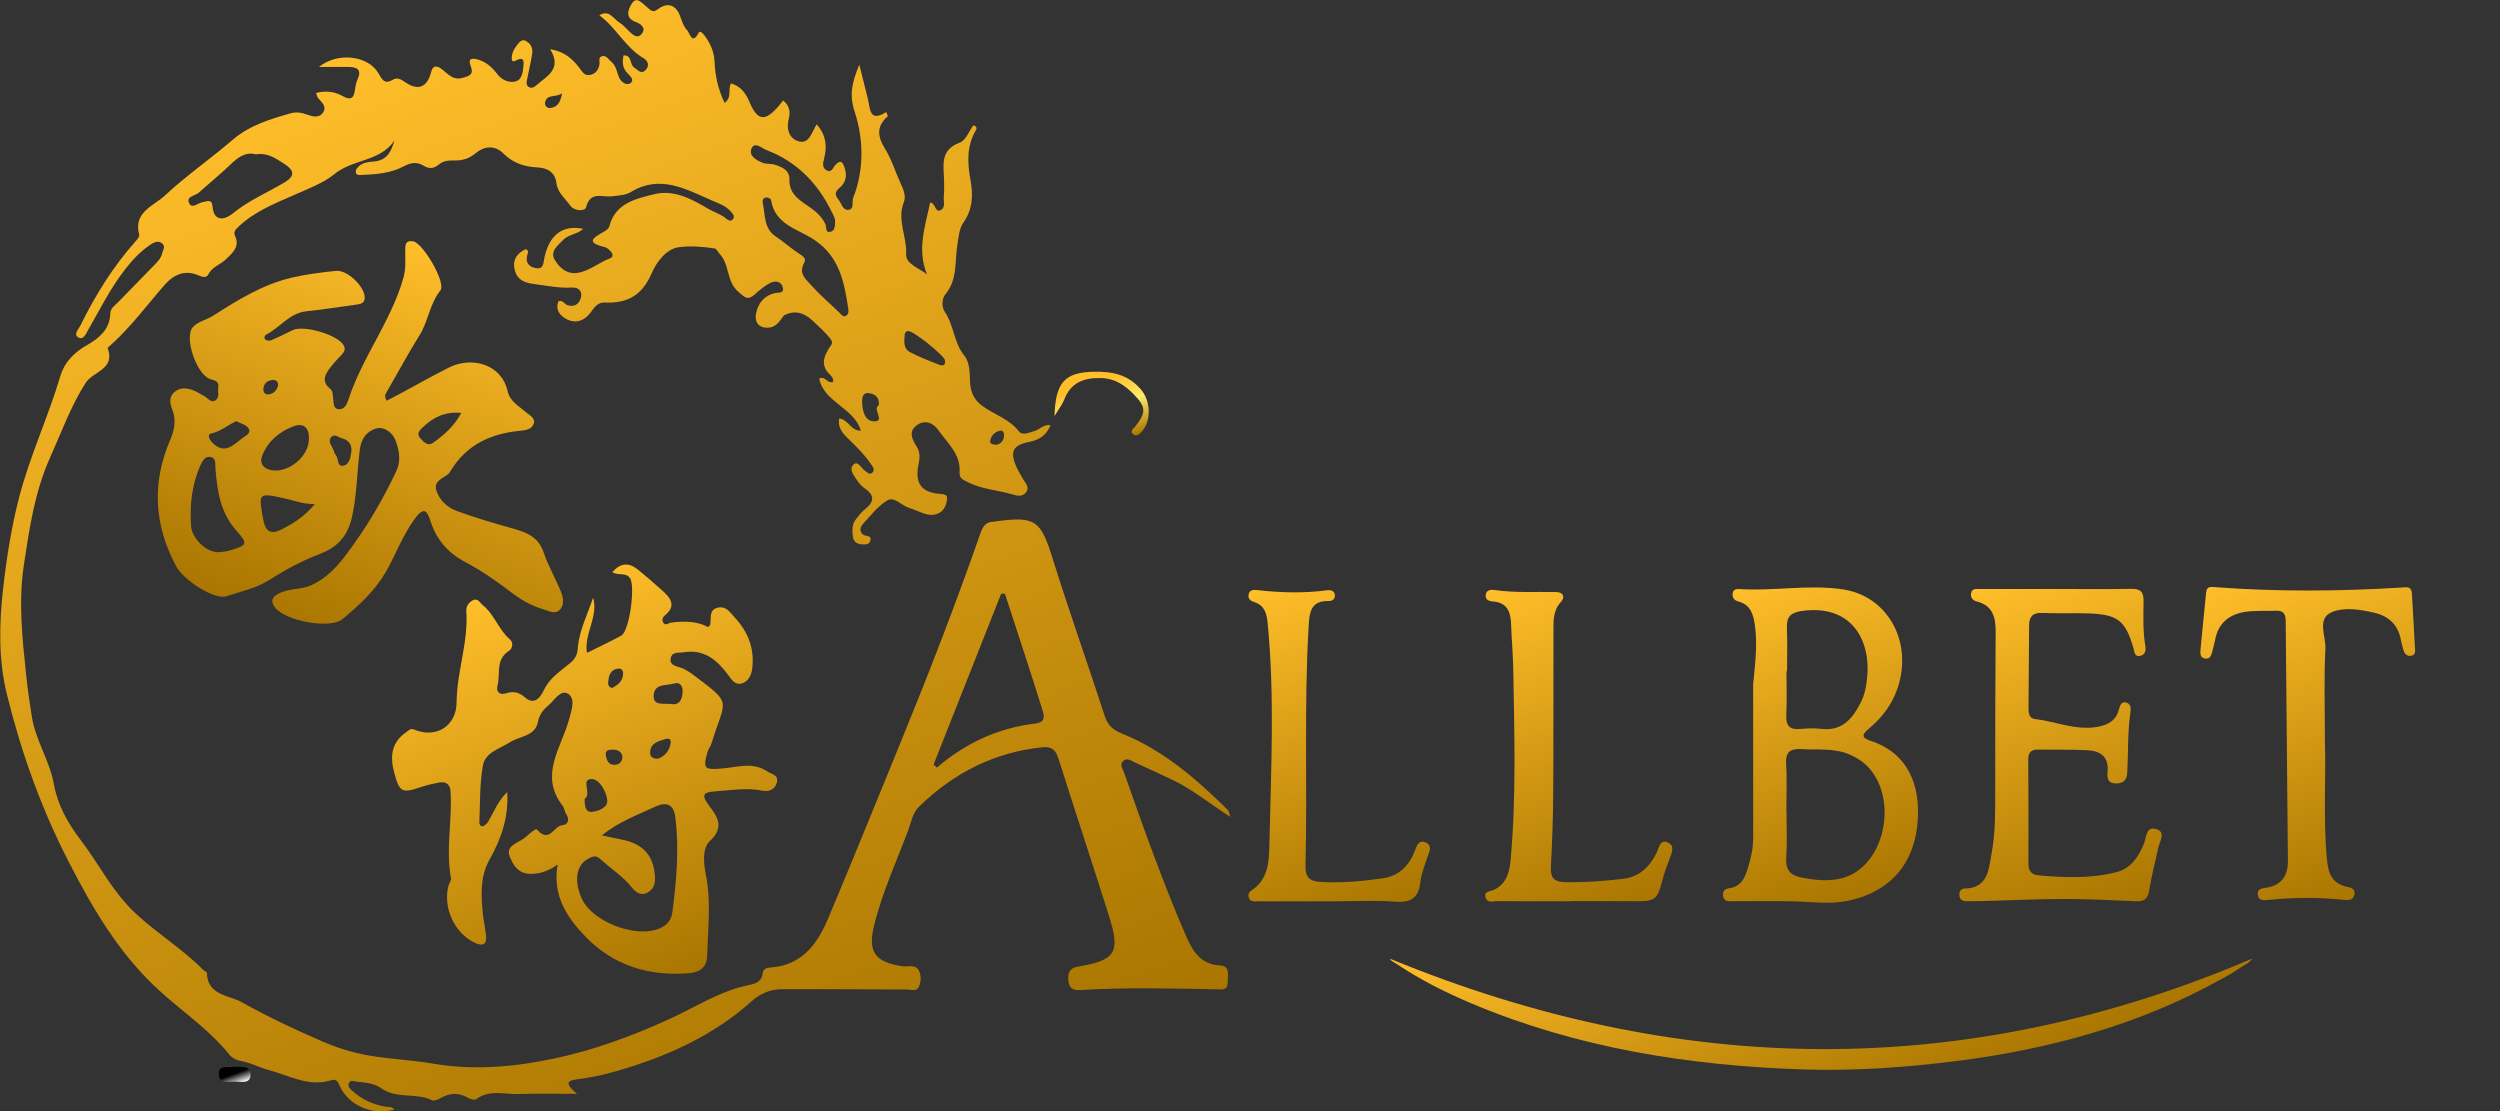
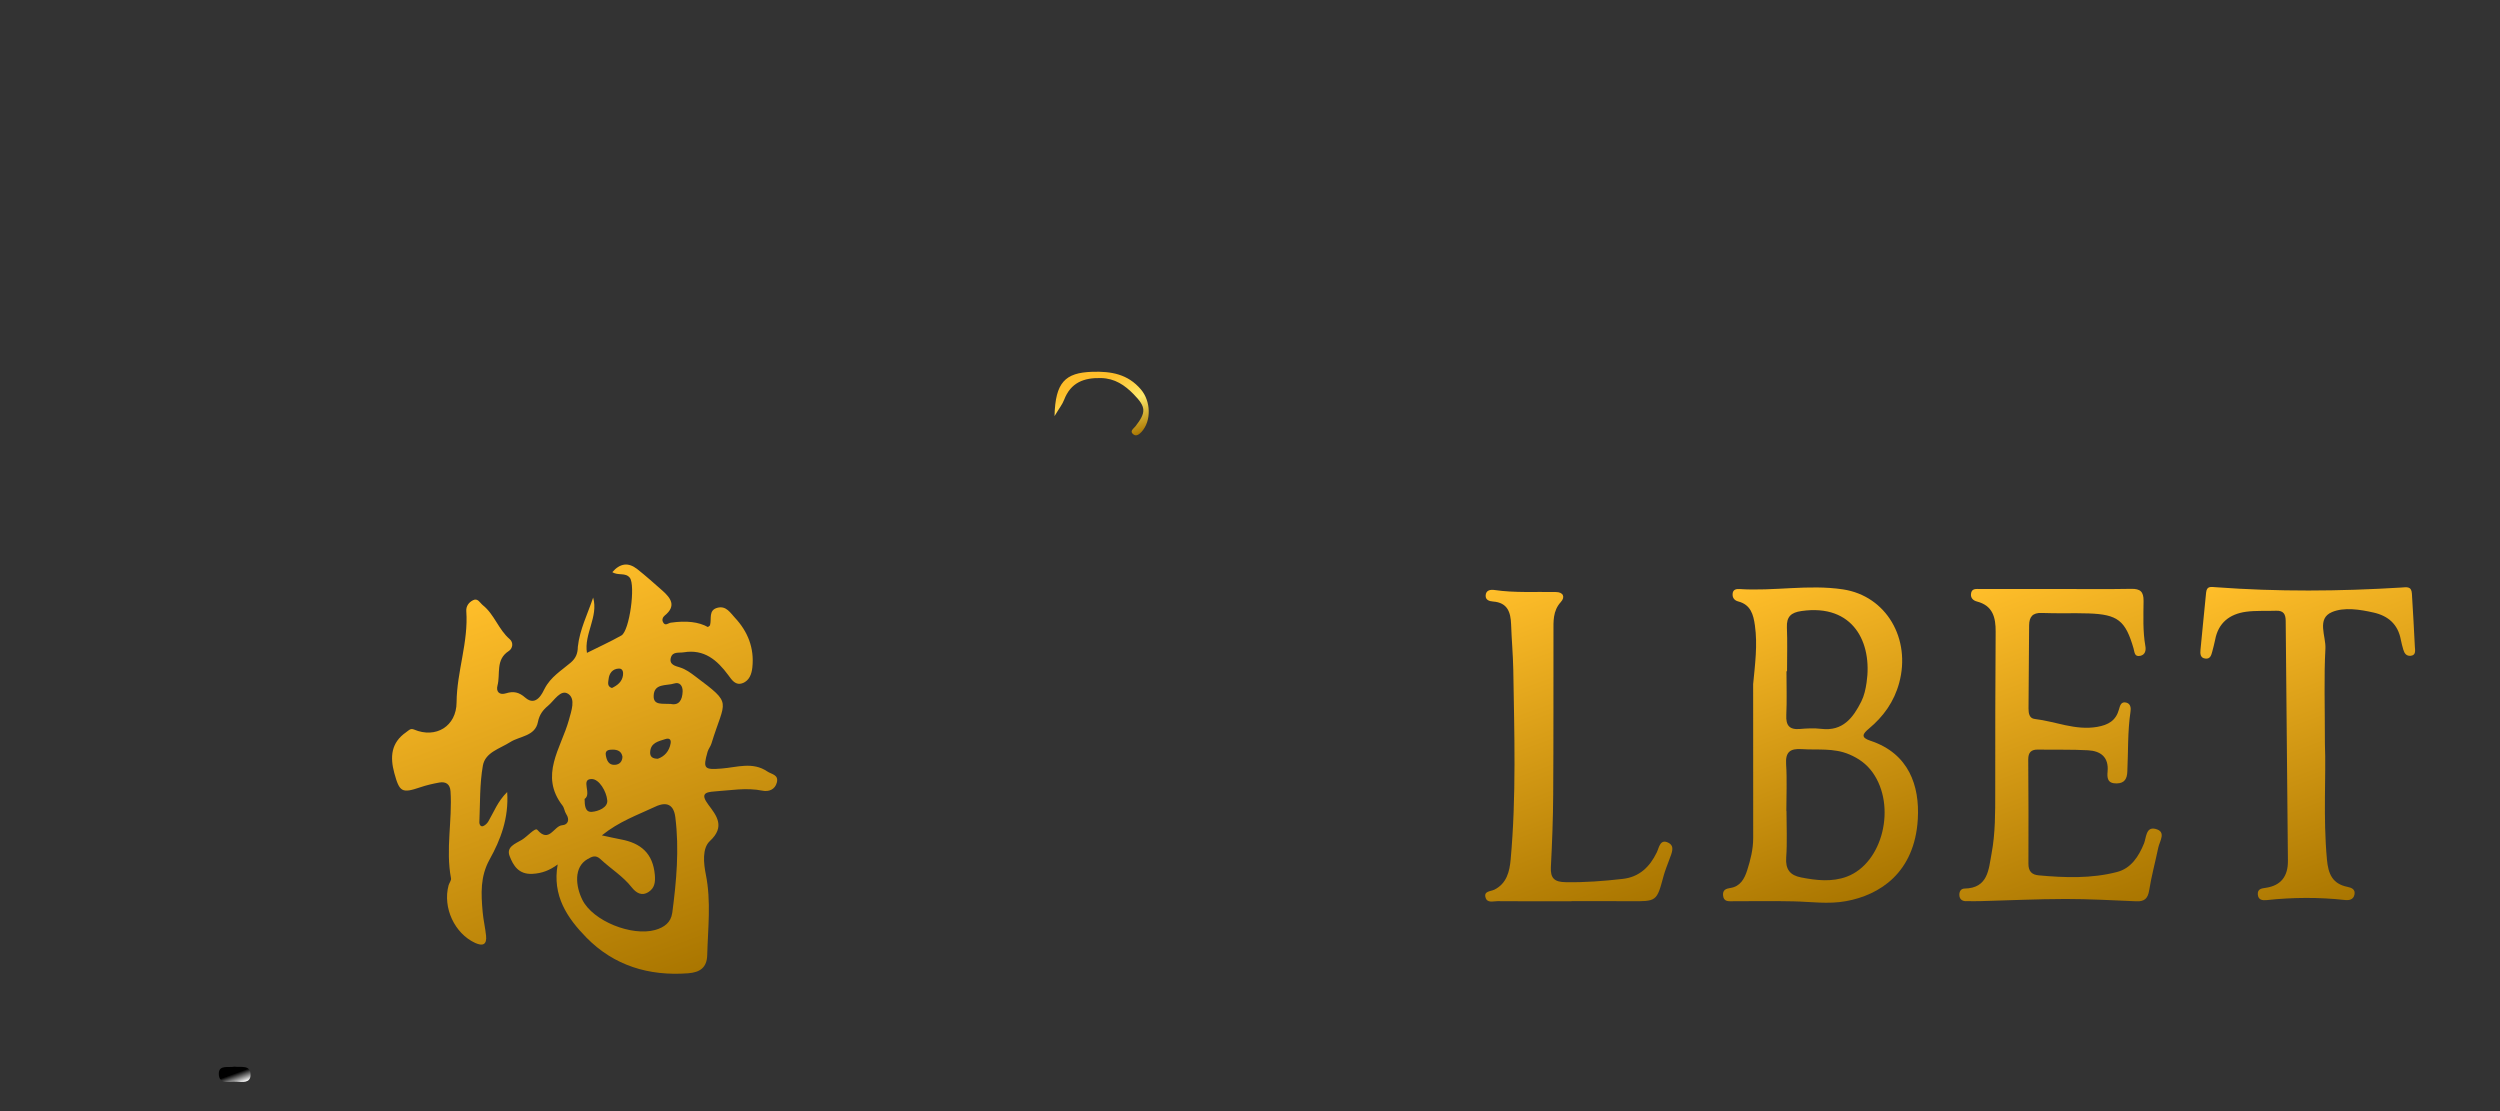
<svg xmlns="http://www.w3.org/2000/svg" width="54" height="24" viewBox="0 0 54 24" fill="none">
  <rect x="0" y="0" width="54" height="24" fill="#333333" stroke="none" />
  <g clip-path="url(#clip0_498_22688)">
-     <path d="M7.683 11.696C7.426 12.059 7.162 12.445 6.718 12.642C6.512 12.734 6.291 12.709 6.091 12.789C5.936 12.85 5.8 12.939 5.942 13.123C6.165 13.413 7.13 13.597 7.401 13.37C7.756 13.073 8.098 12.765 8.339 12.344C8.552 11.972 8.696 11.566 8.954 11.213C9.173 10.914 9.23 11.05 9.304 11.273C9.433 11.666 9.692 11.954 10.046 12.139C10.395 12.322 10.714 12.544 11.024 12.781C11.241 12.948 11.469 13.083 11.734 13.16C11.86 13.197 11.99 13.281 12.097 13.166C12.191 13.063 12.167 12.909 12.121 12.793C12.005 12.501 11.841 12.226 11.742 11.931C11.618 11.561 11.319 11.484 11.004 11.395C10.62 11.288 10.237 11.173 9.864 11.036C9.656 10.96 9.485 10.797 9.422 10.584C9.369 10.403 9.552 10.334 9.674 10.247C9.699 10.229 9.716 10.198 9.733 10.171C10.073 9.61 10.596 9.367 11.224 9.306C11.347 9.294 11.483 9.279 11.527 9.156C11.572 9.031 11.438 8.971 11.361 8.904C11.207 8.77 11.014 8.672 10.964 8.448C10.837 7.872 10.199 7.688 9.699 7.938C9.245 8.164 8.809 8.422 8.354 8.656C8.293 8.561 8.326 8.517 8.352 8.469C8.589 8.058 8.813 7.64 9.064 7.238C9.253 6.935 9.278 6.567 9.511 6.276C9.644 6.11 9.136 5.246 8.921 5.212C8.753 5.186 8.753 5.296 8.753 5.413C8.753 5.608 8.77 5.801 8.715 5.995C8.451 6.94 7.817 7.718 7.521 8.649C7.491 8.743 7.432 8.844 7.324 8.839C7.19 8.834 7.212 8.703 7.197 8.612C7.184 8.538 7.197 8.45 7.133 8.399C6.928 8.233 7.028 8.077 7.145 7.925C7.218 7.831 7.301 7.744 7.383 7.658C7.44 7.597 7.469 7.539 7.421 7.456C7.293 7.23 6.551 7.013 6.318 7.133C6.165 7.212 6.007 7.285 5.849 7.353C5.816 7.366 5.755 7.356 5.729 7.332C5.694 7.3 5.716 7.244 5.755 7.224C6.05 7.073 6.252 6.763 6.616 6.724C6.972 6.686 7.326 6.632 7.681 6.582C7.778 6.569 7.883 6.559 7.878 6.419C7.871 6.183 7.5 5.826 7.258 5.851C6.935 5.884 6.61 5.925 6.294 5.999C5.675 6.146 5.139 6.477 4.61 6.816C4.467 6.907 4.276 6.945 4.167 7.064C3.968 7.283 4.245 8.094 4.542 8.189C4.646 8.222 4.735 8.233 4.714 8.365C4.699 8.459 4.748 8.579 4.662 8.642C4.557 8.719 4.489 8.595 4.408 8.553C4.34 8.519 4.277 8.475 4.208 8.445C4.063 8.382 3.909 8.354 3.776 8.46C3.644 8.565 3.667 8.711 3.721 8.849C3.811 9.077 3.768 9.288 3.675 9.506C3.277 10.432 3.328 11.338 3.802 12.226C3.964 12.531 4.63 12.967 4.897 12.877C5.201 12.774 5.518 12.714 5.805 12.534C6.147 12.319 6.506 12.118 6.89 11.973C7.262 11.833 7.501 11.611 7.601 11.175C7.713 10.683 7.709 10.188 7.774 9.697C7.804 9.473 7.924 9.322 8.109 9.26C8.296 9.198 8.479 9.353 8.534 9.491C8.616 9.7 8.674 9.935 8.558 10.181C8.307 10.711 8.018 11.223 7.682 11.697L7.683 11.696ZM9.14 9.223C9.358 9.017 9.605 8.885 9.963 8.919C9.81 9.209 9.59 9.396 9.357 9.563C9.247 9.642 9.153 9.554 9.08 9.469C8.986 9.361 9.069 9.29 9.14 9.223ZM5.689 8.397C5.698 8.288 5.765 8.223 5.874 8.21C5.945 8.201 6.002 8.223 6.009 8.317C5.984 8.421 5.922 8.506 5.801 8.519C5.723 8.527 5.683 8.47 5.689 8.397H5.689ZM5.666 9.836C5.79 9.528 6.032 9.326 6.331 9.211C6.556 9.125 6.684 9.236 6.672 9.484C6.676 9.864 6.21 10.239 5.841 10.151C5.67 10.11 5.602 9.997 5.666 9.836ZM4.965 11.89C4.873 11.918 4.774 11.922 4.729 11.928C4.462 11.937 4.145 11.639 4.126 11.352C4.097 10.909 4.143 10.467 4.328 10.053C4.372 9.955 4.432 9.838 4.56 9.873C4.675 9.905 4.646 10.03 4.654 10.126C4.694 10.61 4.76 11.077 5.111 11.468C5.363 11.749 5.339 11.778 4.965 11.89H4.965ZM5.232 9.467C5.041 9.61 4.855 9.823 4.597 9.572C4.533 9.51 4.462 9.384 4.556 9.365C4.761 9.323 4.91 9.188 5.104 9.096C5.196 9.147 5.322 9.176 5.37 9.254C5.435 9.358 5.301 9.414 5.232 9.467ZM6.078 11.438C5.886 11.536 5.74 11.515 5.689 11.239C5.579 10.638 5.566 10.635 6.18 10.773C6.368 10.816 6.549 10.891 6.799 10.888C6.571 11.166 6.326 11.311 6.078 11.438V11.438ZM7.588 9.764C7.572 9.885 7.542 10.031 7.422 10.058C7.269 10.091 7.32 9.901 7.253 9.828C7.232 9.806 7.218 9.772 7.21 9.741C7.184 9.642 7.066 9.546 7.154 9.442C7.224 9.359 7.316 9.45 7.393 9.47C7.536 9.507 7.607 9.61 7.589 9.764H7.588Z" fill="url(#paint0_linear_498_22688)" />
    <path d="M42.464 19.464C42.573 19.467 42.682 19.466 42.791 19.464C43.398 19.448 44.007 19.419 44.615 19.418C45.125 19.418 45.636 19.446 46.146 19.468C46.321 19.475 46.394 19.408 46.422 19.231C46.472 18.921 46.555 18.616 46.619 18.308C46.649 18.164 46.802 17.962 46.553 17.903C46.349 17.855 46.36 18.099 46.31 18.221C46.192 18.508 46.026 18.759 45.725 18.836C45.173 18.979 44.605 18.959 44.04 18.908C43.888 18.895 43.813 18.823 43.814 18.655C43.818 17.905 43.815 17.155 43.81 16.404C43.81 16.252 43.872 16.188 44.024 16.191C44.383 16.198 44.742 16.186 45.101 16.206C45.373 16.221 45.552 16.352 45.524 16.664C45.511 16.803 45.52 16.925 45.719 16.922C45.898 16.92 45.943 16.812 45.95 16.672C45.971 16.237 45.955 15.802 46.019 15.37C46.031 15.293 46.021 15.204 45.934 15.178C45.817 15.144 45.793 15.238 45.769 15.326C45.703 15.564 45.543 15.658 45.298 15.701C44.826 15.782 44.399 15.582 43.951 15.53C43.831 15.517 43.816 15.405 43.816 15.302C43.821 14.704 43.825 14.106 43.829 13.508C43.831 13.325 43.903 13.231 44.106 13.24C44.443 13.254 44.78 13.239 45.117 13.25C45.744 13.272 45.91 13.404 46.084 14.004C46.108 14.087 46.102 14.194 46.231 14.166C46.338 14.142 46.356 14.046 46.34 13.957C46.283 13.634 46.298 13.306 46.301 12.981C46.303 12.783 46.233 12.715 46.035 12.719C45.502 12.729 44.969 12.722 44.437 12.722C43.882 12.722 43.327 12.721 42.772 12.723C42.691 12.723 42.584 12.701 42.573 12.831C42.565 12.919 42.622 12.972 42.703 12.993C43.046 13.083 43.108 13.337 43.106 13.646C43.098 14.798 43.096 15.951 43.097 17.104C43.097 17.55 43.1 17.997 43.018 18.436C42.954 18.776 42.946 19.184 42.435 19.193C42.36 19.194 42.322 19.25 42.322 19.325C42.322 19.42 42.377 19.463 42.465 19.466L42.464 19.464Z" fill="url(#paint1_linear_498_22688)" />
    <path d="M52.162 13.989C52.144 13.6 52.12 13.211 52.097 12.821C52.087 12.656 51.981 12.684 51.864 12.691C50.531 12.773 49.196 12.783 47.862 12.684C47.756 12.677 47.666 12.654 47.652 12.8C47.613 13.21 47.569 13.62 47.531 14.031C47.523 14.117 47.521 14.217 47.644 14.226C47.741 14.234 47.764 14.153 47.784 14.077C47.805 13.993 47.83 13.909 47.846 13.824C47.914 13.451 48.161 13.263 48.514 13.214C48.729 13.185 48.948 13.201 49.165 13.192C49.323 13.186 49.37 13.265 49.371 13.412C49.385 15.138 49.403 16.865 49.419 18.591C49.423 18.92 49.276 19.128 48.94 19.177C48.849 19.19 48.759 19.2 48.769 19.323C48.779 19.444 48.875 19.451 48.962 19.442C49.525 19.382 50.088 19.378 50.651 19.44C50.739 19.45 50.833 19.435 50.856 19.326C50.882 19.206 50.79 19.174 50.704 19.156C50.378 19.09 50.29 18.873 50.262 18.567C50.177 17.655 50.246 16.743 50.218 16.067C50.218 15.223 50.196 14.614 50.229 14.008C50.243 13.74 50.033 13.361 50.373 13.22C50.635 13.111 50.974 13.164 51.273 13.232C51.585 13.303 51.795 13.485 51.857 13.814C51.87 13.888 51.892 13.962 51.912 14.034C51.935 14.114 51.98 14.175 52.072 14.165C52.183 14.153 52.167 14.059 52.163 13.988L52.162 13.989Z" fill="url(#paint2_linear_498_22688)" />
    <path d="M32.272 19.219C32.193 19.257 32.044 19.246 32.089 19.39C32.126 19.511 32.255 19.465 32.346 19.465C32.878 19.469 33.411 19.468 33.943 19.468C33.943 19.467 33.943 19.466 33.943 19.465C34.367 19.465 34.79 19.463 35.214 19.466C35.786 19.471 35.785 19.473 35.933 18.922C35.967 18.797 36.018 18.677 36.062 18.554C36.106 18.432 36.185 18.279 36.038 18.204C35.858 18.111 35.837 18.308 35.786 18.413C35.635 18.726 35.407 18.945 35.051 18.984C34.642 19.031 34.231 19.063 33.817 19.055C33.578 19.052 33.486 18.972 33.499 18.729C33.526 18.209 33.546 17.688 33.549 17.167C33.557 15.994 33.553 14.822 33.555 13.648C33.555 13.422 33.539 13.196 33.714 13.004C33.811 12.898 33.77 12.791 33.613 12.788C33.168 12.779 32.723 12.809 32.28 12.744C32.194 12.731 32.093 12.747 32.09 12.866C32.088 12.963 32.172 12.987 32.25 12.993C32.564 13.016 32.631 13.225 32.64 13.49C32.651 13.815 32.681 14.141 32.687 14.466C32.709 15.834 32.754 17.202 32.63 18.567C32.607 18.821 32.547 19.087 32.272 19.22V19.219Z" fill="url(#paint3_linear_498_22688)" />
-     <path d="M30.682 19.044C30.701 18.875 30.768 18.71 30.821 18.545C30.86 18.423 30.957 18.273 30.8 18.2C30.633 18.122 30.596 18.294 30.547 18.413C30.422 18.716 30.2 18.922 29.877 18.97C29.425 19.037 28.97 19.076 28.513 19.049C28.289 19.036 28.193 18.948 28.199 18.704C28.242 16.977 28.165 15.249 28.267 13.523C28.284 13.225 28.314 12.97 28.702 12.982C28.769 12.985 28.834 12.947 28.834 12.868C28.834 12.766 28.752 12.74 28.674 12.749C28.165 12.817 27.656 12.804 27.148 12.745C27.072 12.736 26.987 12.743 26.969 12.843C26.954 12.934 27.009 12.978 27.091 13.005C27.313 13.075 27.36 13.245 27.381 13.459C27.539 15.075 27.451 16.693 27.417 18.309C27.41 18.648 27.375 19.013 27.032 19.233C26.974 19.269 26.948 19.336 26.981 19.404C27.023 19.493 27.112 19.467 27.183 19.468C27.705 19.47 28.227 19.469 28.749 19.469C29.216 19.469 29.686 19.443 30.151 19.477C30.497 19.502 30.645 19.378 30.682 19.045L30.682 19.044Z" fill="url(#paint4_linear_498_22688)" />
-     <path d="M30.027 20.71C30.033 20.752 30.108 20.782 30.169 20.822C30.674 21.161 31.216 21.434 31.775 21.67C34.067 22.638 36.478 23.018 38.947 23.1C40.057 23.136 41.162 23.057 42.263 22.918C44.26 22.664 46.176 22.148 47.948 21.167C48.081 21.094 48.217 21.023 48.34 20.935C48.45 20.855 48.592 20.801 48.649 20.705C42.434 23.362 36.229 23.26 30.027 20.71Z" fill="url(#paint5_linear_498_22688)" />
    <path d="M23.784 8.166C24.081 8.174 24.294 8.318 24.489 8.518C24.755 8.791 24.762 8.904 24.527 9.207C24.485 9.261 24.386 9.316 24.488 9.388C24.546 9.429 24.609 9.381 24.656 9.33C24.877 9.089 24.857 8.663 24.644 8.412C24.36 8.078 24.001 8.018 23.591 8.031C23.008 8.05 22.794 8.259 22.778 8.988C22.879 8.818 22.948 8.734 22.984 8.638C23.127 8.264 23.41 8.156 23.785 8.166H23.784Z" fill="url(#paint6_linear_498_22688)" />
    <path d="M5.063 23.04C4.937 23.066 4.726 22.994 4.726 23.191C4.726 23.434 4.958 23.355 5.105 23.365C5.228 23.372 5.41 23.401 5.412 23.22C5.414 22.991 5.205 23.06 5.064 23.04H5.063Z" fill="url(#paint7_linear_498_22688)" />
-     <path d="M24.516 16.469C24.782 16.59 25.047 16.716 25.312 16.839C25.747 17.043 26.119 17.352 26.578 17.646C26.54 17.546 26.537 17.51 26.517 17.491C25.841 16.826 25.131 16.206 24.236 15.846C24.05 15.771 23.932 15.676 23.867 15.478C23.494 14.335 23.092 13.201 22.733 12.053C22.48 11.241 22.366 11.144 21.509 11.262C21.498 11.263 21.487 11.268 21.477 11.268C21.311 11.267 21.236 11.351 21.181 11.508C20.657 13.011 20.083 14.495 19.481 15.968C18.951 17.263 18.427 18.559 17.884 19.848C17.652 20.397 17.315 20.854 16.642 20.898C16.561 20.903 16.481 20.932 16.473 21.022C16.455 21.206 16.317 21.248 16.179 21.276C15.555 21.402 15.022 21.755 14.457 22.012C13.642 22.384 12.82 22.687 11.944 22.87C11.085 23.049 10.223 23.122 9.358 22.975C8.892 22.896 8.42 22.878 7.952 22.796C7.604 22.735 7.281 22.632 6.97 22.498C6.377 22.242 5.789 21.966 5.227 21.65C4.945 21.491 4.48 21.506 4.468 21.011C4.468 20.991 4.415 20.977 4.393 20.954C3.947 20.499 3.4 20.169 2.931 19.732C2.423 19.258 2.14 18.664 1.738 18.138C1.462 17.778 1.244 17.386 1.162 16.93C1.072 16.432 0.775 16.002 0.692 15.503C0.642 15.203 0.599 14.902 0.567 14.6C0.483 13.801 0.394 13.004 0.516 12.199C0.637 11.406 0.748 10.624 1.086 9.874C1.329 9.332 1.527 8.776 1.85 8.27C2.008 8.023 2.494 7.979 2.327 7.524C2.322 7.51 2.365 7.476 2.39 7.454C2.824 7.067 3.167 6.598 3.548 6.163C3.753 5.928 3.993 5.817 4.297 5.952C4.378 5.988 4.461 6.005 4.498 5.929C4.583 5.76 4.763 5.715 4.883 5.598C5.019 5.467 5.187 5.33 5.077 5.096C5.035 5.006 5.093 4.952 5.149 4.899C5.49 4.571 5.94 4.394 6.35 4.213C6.648 4.082 7 3.946 7.215 3.767C7.617 3.432 8.208 3.496 8.519 3.037C8.451 3.269 8.365 3.458 8.089 3.487C7.979 3.499 7.846 3.501 7.752 3.591C7.713 3.628 7.672 3.668 7.687 3.729C7.701 3.785 7.753 3.782 7.793 3.78C8.108 3.768 8.437 3.743 8.708 3.599C8.882 3.506 9.009 3.493 9.149 3.579C9.276 3.658 9.376 3.638 9.475 3.556C9.576 3.471 9.691 3.464 9.812 3.466C9.989 3.469 10.135 3.428 10.284 3.302C10.456 3.158 10.686 3.129 10.873 3.315C11.078 3.52 11.325 3.604 11.606 3.616C11.827 3.625 11.988 3.721 12.018 3.953C12.045 4.165 12.21 4.288 12.319 4.443C12.402 4.56 12.635 4.571 12.659 4.476C12.752 4.122 13.008 4.265 13.214 4.24C13.354 4.223 13.512 4.218 13.625 4.149C14.254 3.763 14.814 4.084 15.367 4.326C15.501 4.385 15.671 4.438 15.781 4.564C15.823 4.613 15.881 4.664 15.833 4.732C15.793 4.789 15.732 4.763 15.69 4.726C15.575 4.625 15.424 4.586 15.295 4.509C14.941 4.3 14.56 4.088 14.131 4.195C13.728 4.295 13.29 4.389 13.16 4.893C13.149 4.938 13.09 4.978 13.045 5.004C12.838 5.125 12.621 5.232 13.058 5.336C13.148 5.358 13.324 5.526 13.171 5.583C12.937 5.671 12.743 5.843 12.497 5.891C12.255 5.939 12.088 5.788 11.984 5.616C11.871 5.43 12.045 5.305 12.168 5.179C12.283 5.062 12.464 5.063 12.599 4.944C12.152 4.848 11.859 5.076 11.757 5.577C11.735 5.686 11.741 5.816 11.584 5.793C11.441 5.772 11.347 5.687 11.386 5.519C11.397 5.472 11.44 5.419 11.356 5.382C11.154 5.473 11.062 5.629 11.122 5.849C11.175 6.042 11.329 6.107 11.517 6.132C11.796 6.169 12.07 6.227 12.355 6.211C12.496 6.202 12.59 6.289 12.544 6.44C12.507 6.568 12.41 6.633 12.266 6.595C12.195 6.577 12.163 6.476 12.064 6.505C11.986 6.699 12.102 6.825 12.248 6.899C12.399 6.975 12.557 6.956 12.696 6.821C12.806 6.714 12.865 6.526 13.065 6.535C13.569 6.557 13.875 6.366 14.075 5.904C14.193 5.631 14.41 5.372 14.664 5.339C14.901 5.307 15.181 5.326 15.439 5.367C15.479 5.374 15.507 5.444 15.543 5.482C15.763 5.708 15.685 6.072 15.944 6.299C16.082 6.419 16.148 6.501 16.305 6.358C16.408 6.264 16.519 6.17 16.643 6.109C16.741 6.061 16.875 6.069 16.908 6.208C16.942 6.346 16.816 6.313 16.737 6.331C16.515 6.381 16.385 6.539 16.336 6.747C16.278 6.989 16.425 7.12 16.668 7.066C16.796 7.024 16.858 6.911 16.934 6.813C17.167 6.689 17.369 6.756 17.548 6.923C17.688 7.054 17.834 7.182 17.951 7.336C18.006 7.42 17.937 7.469 17.901 7.53C17.822 7.668 17.749 7.809 17.832 7.972C17.872 8.072 18.014 8.123 17.997 8.247C17.864 8.297 17.838 8.116 17.695 8.175C17.798 8.697 18.447 8.802 18.595 9.304C18.372 9.304 18.326 9.061 18.126 9.04C18.089 9.244 18.212 9.371 18.333 9.488C18.505 9.654 18.675 9.82 18.809 10.019C18.852 10.083 18.913 10.156 18.834 10.217C18.777 10.261 18.719 10.193 18.667 10.154C18.594 10.101 18.531 9.949 18.438 10.032C18.334 10.125 18.43 10.254 18.496 10.35C18.545 10.421 18.599 10.497 18.669 10.543C18.916 10.707 18.875 10.854 18.667 11.014C18.599 11.065 18.551 11.142 18.494 11.208C18.398 11.318 18.409 11.452 18.421 11.581C18.431 11.693 18.505 11.753 18.618 11.758C18.683 11.761 18.762 11.768 18.791 11.7C18.853 11.552 18.703 11.593 18.646 11.55C18.551 11.477 18.582 11.382 18.638 11.32C18.806 11.137 18.965 10.926 19.173 10.805C19.316 10.722 19.477 10.923 19.641 10.972C19.754 11.006 19.862 11.061 19.975 11.097C20.213 11.173 20.406 11.066 20.448 10.835C20.462 10.754 20.484 10.679 20.333 10.67C19.897 10.645 19.754 10.441 19.842 10.02C19.869 9.89 19.879 9.772 19.8 9.646C19.709 9.502 19.611 9.325 19.803 9.185C19.978 9.056 20.161 9.138 20.262 9.283C20.459 9.563 20.754 9.808 20.727 10.197C20.717 10.339 20.805 10.361 20.886 10.404C21.197 10.572 21.552 10.583 21.883 10.683C21.98 10.713 22.079 10.731 22.154 10.643C22.251 10.529 22.154 10.444 22.101 10.352C22.053 10.267 22.001 10.184 21.96 10.096C21.806 9.758 21.875 9.614 22.231 9.545C22.445 9.503 22.604 9.403 22.692 9.183C22.541 9.165 22.46 9.274 22.351 9.308C22.236 9.343 22.082 9.414 22.011 9.321C21.802 9.049 21.48 8.958 21.221 8.77C21.059 8.653 20.969 8.495 20.954 8.276C20.941 8.076 20.961 7.846 20.828 7.681C20.601 7.4 20.606 7.026 20.407 6.735C20.338 6.632 20.341 6.452 20.42 6.358C20.69 6.034 20.619 5.642 20.681 5.276C20.707 5.117 20.72 4.933 20.808 4.81C21.012 4.524 21.021 4.209 20.965 3.904C20.894 3.516 20.875 3.154 21.084 2.804C21.101 2.776 21.096 2.715 21.022 2.711C20.929 2.836 20.859 3.035 20.734 3.08C20.289 3.241 20.387 3.586 20.392 3.91C20.394 4.019 20.397 4.128 20.386 4.236C20.376 4.339 20.429 4.479 20.324 4.536C20.19 4.608 20.21 4.373 20.09 4.376C19.987 4.886 19.801 5.387 20.023 5.926C19.842 5.785 19.56 5.701 19.572 5.487C19.592 5.11 19.37 4.75 19.523 4.367C19.574 4.238 19.515 4.092 19.453 3.959C19.339 3.714 19.261 3.447 19.12 3.219C18.954 2.952 18.923 2.73 19.176 2.512C19.181 2.507 19.163 2.476 19.143 2.419C18.77 2.657 18.799 2.339 18.744 2.127C18.688 1.908 18.635 1.688 18.561 1.395C18.405 1.784 18.337 2.033 18.462 2.416C18.65 2.995 18.672 3.656 18.43 4.269C18.394 4.361 18.464 4.524 18.316 4.533C18.202 4.54 18.173 4.386 18.106 4.304C18.03 4.212 18.033 4.141 18.133 4.059C18.273 3.944 18.302 3.792 18.242 3.617C18.198 3.493 18.155 3.445 18.046 3.561C17.994 3.617 17.962 3.744 17.849 3.676C17.747 3.614 17.78 3.506 17.804 3.41C17.871 3.146 17.837 2.907 17.64 2.684C17.531 2.865 17.476 3.114 17.256 3.054C17.045 2.995 16.976 2.79 17.04 2.553C17.075 2.422 17.052 2.276 16.915 2.17C16.88 2.215 16.855 2.249 16.827 2.281C16.52 2.64 16.361 2.614 16.18 2.184C16.105 2.005 15.989 1.857 15.789 1.801C15.715 1.935 15.82 2.1 15.651 2.222C15.509 1.927 15.447 1.634 15.434 1.333C15.424 1.115 15.344 0.934 15.217 0.766C15.188 0.729 15.12 0.652 15.093 0.704C14.947 0.987 14.898 0.708 14.844 0.654C14.763 0.573 14.73 0.452 14.687 0.34C14.593 0.095 14.409 0.047 14.208 0.201C14.087 0.294 14.036 0.199 13.963 0.143C13.865 0.069 13.752 -0.091 13.646 0.08C13.575 0.193 13.486 0.388 13.734 0.475C13.84 0.513 13.954 0.6 13.872 0.717C13.773 0.858 13.665 0.749 13.577 0.664C13.514 0.604 13.457 0.533 13.383 0.49C13.248 0.411 13.159 0.195 12.946 0.331C13.309 0.596 13.509 1.028 13.906 1.261C13.995 1.313 14.034 1.418 13.948 1.51C13.849 1.615 13.784 1.513 13.703 1.463C13.594 1.396 13.658 1.185 13.468 1.197C13.438 1.342 13.444 1.476 13.561 1.589C13.62 1.647 13.714 1.739 13.609 1.801C13.525 1.852 13.415 1.768 13.374 1.677C13.322 1.56 13.314 1.424 13.204 1.334C13.146 1.286 13.102 1.201 13.021 1.211C12.908 1.225 12.961 1.33 12.948 1.396C12.925 1.514 12.863 1.597 12.742 1.619C12.623 1.641 12.579 1.551 12.518 1.47C12.373 1.282 12.207 1.116 11.883 1.062C12.148 1.495 11.812 1.642 11.585 1.842C11.544 1.88 11.496 1.91 11.438 1.887C11.36 1.854 11.372 1.783 11.384 1.72C11.42 1.529 11.469 1.34 11.497 1.148C11.513 1.034 11.457 0.932 11.349 0.88C11.277 0.845 11.225 0.904 11.185 0.953C11.108 1.047 11.046 1.15 11.054 1.277C11.059 1.34 11.103 1.329 11.147 1.306C11.346 1.203 11.311 1.363 11.303 1.458C11.294 1.577 11.26 1.724 11.143 1.757C10.993 1.8 10.837 1.725 10.744 1.603C10.633 1.459 10.51 1.344 10.339 1.291C10.232 1.259 10.091 1.232 10.168 1.43C10.244 1.624 10.118 1.646 9.983 1.684C9.804 1.733 9.703 1.626 9.584 1.526C9.503 1.459 9.364 1.357 9.316 1.547C9.233 1.88 9.039 1.973 8.755 1.777C8.668 1.717 8.581 1.664 8.487 1.721C8.298 1.837 8.246 1.704 8.17 1.576C7.949 1.203 7.301 1.117 6.888 1.446C7.136 1.446 7.338 1.444 7.539 1.446C7.714 1.449 7.816 1.505 7.727 1.705C7.696 1.774 7.679 1.851 7.669 1.926C7.647 2.107 7.592 2.183 7.399 2.074C7.229 1.978 7.037 1.953 6.827 2.008C6.846 2.058 6.85 2.091 6.867 2.113C6.938 2.205 7.064 2.288 6.983 2.422C6.897 2.561 6.752 2.518 6.63 2.474C6.513 2.431 6.396 2.414 6.279 2.447C5.83 2.574 5.389 2.707 5.021 3.024C4.543 3.435 4.02 3.795 3.562 4.224C3.322 4.449 2.872 4.581 3.007 5.072C3.017 5.108 2.966 5.17 2.931 5.209C2.444 5.756 2.061 6.372 1.739 7.027C1.699 7.109 1.584 7.221 1.683 7.283C1.806 7.359 1.859 7.203 1.909 7.117C2.158 6.685 2.38 6.236 2.686 5.839C2.852 5.622 3.036 5.422 3.267 5.273C3.342 5.224 3.433 5.195 3.509 5.263C3.58 5.328 3.518 5.403 3.501 5.474C3.476 5.587 3.396 5.661 3.32 5.739C3.061 6.003 2.803 6.268 2.546 6.533C2.48 6.602 2.386 6.656 2.383 6.767C2.375 7.122 2.128 7.313 1.865 7.463C1.593 7.619 1.389 7.834 1.306 8.115C1.044 8.999 0.65 9.838 0.417 10.728C0.249 11.375 0.143 12.043 0.068 12.708C-0.018 13.473 -0.037 14.245 0.151 15.005C0.458 16.25 0.886 17.448 1.473 18.593C1.999 19.619 2.57 20.601 3.434 21.39C3.939 21.851 4.515 22.235 4.948 22.773C5.019 22.862 5.117 22.902 5.227 22.922C5.428 22.96 5.614 23.063 5.804 23.113C6.232 23.224 6.644 23.474 7.116 23.343C7.207 23.317 7.271 23.299 7.32 23.417C7.508 23.869 8.013 24.099 8.519 23.968C8.462 23.893 8.38 23.915 8.31 23.902C8.048 23.854 7.814 23.745 7.615 23.567C7.567 23.525 7.508 23.479 7.534 23.404C7.566 23.314 7.643 23.358 7.701 23.363C7.886 23.383 8.082 23.397 8.233 23.505C8.567 23.745 8.986 23.594 9.334 23.766C9.377 23.787 9.463 23.749 9.517 23.719C9.713 23.607 9.903 23.592 10.103 23.711C10.154 23.742 10.25 23.769 10.285 23.743C10.572 23.529 10.895 23.64 11.201 23.631C11.597 23.618 11.993 23.627 12.463 23.627C12.219 23.42 12.219 23.342 12.473 23.312C12.752 23.279 13.032 23.217 13.299 23.141C14.376 22.833 15.391 22.385 16.237 21.625C16.437 21.446 16.658 21.366 16.915 21.366C17.807 21.366 18.699 21.368 19.59 21.373C19.685 21.373 19.797 21.43 19.849 21.311C19.897 21.199 19.902 21.065 19.847 20.962C19.772 20.82 19.61 20.89 19.489 20.871C18.885 20.779 18.738 20.551 18.886 19.965C19.062 19.268 19.359 18.616 19.613 17.948C19.682 17.768 19.705 17.566 19.854 17.421C20.602 16.693 21.483 16.244 22.53 16.14C22.711 16.122 22.804 16.2 22.86 16.376C23.22 17.512 23.593 18.643 23.953 19.779C24.204 20.572 24.103 20.741 23.29 20.878C23.094 20.911 23.067 21.015 23.076 21.17C23.085 21.33 23.16 21.396 23.33 21.385C24.308 21.326 25.287 21.349 26.265 21.369C26.39 21.372 26.521 21.4 26.518 21.216C26.516 21.074 26.58 20.865 26.354 20.854C25.926 20.834 25.756 20.531 25.617 20.213C25.374 19.658 25.154 19.092 24.94 18.524C24.71 17.916 24.498 17.301 24.28 16.689C24.252 16.611 24.181 16.522 24.254 16.445C24.341 16.352 24.436 16.434 24.521 16.473L24.516 16.469ZM21.387 9.522C21.406 9.411 21.486 9.33 21.592 9.304C21.677 9.283 21.693 9.364 21.686 9.429C21.673 9.539 21.599 9.59 21.525 9.607C21.438 9.606 21.377 9.583 21.388 9.522H21.387ZM19.541 7.233C19.545 7.186 19.568 7.155 19.619 7.151C19.725 7.142 20.393 7.676 20.411 7.782C20.433 7.915 20.344 7.902 20.274 7.874C20.066 7.793 19.856 7.711 19.658 7.607C19.509 7.53 19.529 7.374 19.541 7.233ZM18.761 8.491C18.901 8.508 19.001 8.582 18.982 8.753C18.831 8.84 19.14 9.11 18.872 9.101C18.676 9.095 18.623 8.862 18.622 8.666C18.622 8.57 18.646 8.478 18.761 8.491ZM18.324 6.674C18.331 6.731 18.33 6.786 18.275 6.819C18.211 6.857 18.183 6.804 18.144 6.766C17.944 6.57 17.727 6.389 17.542 6.181C17.423 6.046 17.233 5.917 17.371 5.676C17.423 5.584 17.343 5.531 17.26 5.478C17.087 5.367 16.934 5.226 16.763 5.113C16.492 4.936 16.532 4.643 16.476 4.386C16.464 4.331 16.483 4.27 16.549 4.265C16.584 4.262 16.651 4.292 16.654 4.314C16.732 4.857 17.245 4.947 17.593 5.183C18.14 5.553 18.236 6.103 18.324 6.674ZM16.225 3.229C16.29 3.037 16.451 3.202 16.547 3.238C17.193 3.481 17.649 3.938 17.953 4.553C17.991 4.63 18.042 4.702 18.038 4.794C18.038 4.884 18.03 4.991 17.932 5.008C17.817 5.028 17.858 4.906 17.83 4.845C17.747 4.661 17.594 4.544 17.431 4.434C17.233 4.3 17.042 4.164 17.052 3.876C17.059 3.677 16.892 3.607 16.734 3.557C16.653 3.531 16.557 3.548 16.479 3.518C16.346 3.468 16.178 3.37 16.226 3.229H16.225ZM11.773 2.224C11.808 2.019 11.993 2.117 12.141 2.015C12.104 2.224 12.03 2.324 11.871 2.334C11.818 2.337 11.764 2.279 11.773 2.224ZM4.295 4.161C4.519 3.958 4.756 3.768 4.974 3.558C5.138 3.399 5.303 3.273 5.528 3.334C5.782 3.294 5.951 3.42 6.139 3.538C6.374 3.686 6.36 3.811 6.152 3.936C5.777 4.162 5.37 4.328 5.025 4.613C4.885 4.729 4.62 4.825 4.59 4.455C4.577 4.29 4.47 4.35 4.376 4.367C4.277 4.384 4.147 4.517 4.087 4.392C4.013 4.238 4.216 4.232 4.295 4.16V4.161ZM22.369 15.628C21.561 15.722 20.856 16.05 20.238 16.579C20.213 16.558 20.189 16.536 20.165 16.515C20.652 15.285 21.138 14.055 21.625 12.825C21.652 12.825 21.68 12.823 21.706 12.823C21.832 13.209 21.959 13.595 22.084 13.982C22.224 14.415 22.366 14.848 22.5 15.283C22.544 15.424 22.618 15.598 22.369 15.627V15.628Z" fill="url(#paint8_linear_498_22688)" />
    <path d="M15.435 17.095C15.78 17.072 16.123 17.008 16.472 17.079C16.6 17.105 16.74 17.06 16.78 16.902C16.823 16.732 16.666 16.726 16.573 16.663C16.258 16.449 15.919 16.574 15.592 16.6C15.211 16.631 15.178 16.607 15.285 16.235C15.303 16.174 15.349 16.122 15.367 16.061C15.662 15.098 15.837 15.225 15.019 14.61C14.917 14.533 14.813 14.455 14.683 14.415C14.59 14.386 14.447 14.357 14.491 14.204C14.531 14.068 14.663 14.107 14.767 14.09C15.213 14.016 15.492 14.26 15.731 14.583C15.81 14.69 15.888 14.815 16.043 14.755C16.188 14.699 16.236 14.557 16.251 14.416C16.295 14.002 16.156 13.645 15.876 13.345C15.776 13.239 15.688 13.082 15.504 13.126C15.293 13.176 15.377 13.371 15.336 13.505C15.33 13.521 15.306 13.531 15.29 13.544C15.093 13.433 14.826 13.402 14.489 13.45C14.431 13.459 14.369 13.531 14.322 13.44C14.292 13.385 14.317 13.329 14.36 13.294C14.613 13.089 14.491 12.92 14.31 12.759C14.131 12.601 13.952 12.441 13.765 12.293C13.573 12.142 13.395 12.164 13.226 12.358C13.355 12.441 13.508 12.359 13.604 12.48C13.729 12.639 13.6 13.627 13.421 13.727C13.18 13.863 12.926 13.977 12.678 14.102C12.611 13.694 12.93 13.321 12.812 12.908C12.692 13.265 12.521 13.6 12.481 13.973C12.48 14.108 12.441 14.216 12.328 14.312C12.127 14.484 11.895 14.619 11.762 14.879C11.723 14.956 11.585 15.278 11.346 15.069C11.213 14.952 11.093 14.924 10.932 14.975C10.788 15.021 10.71 14.942 10.746 14.807C10.812 14.557 10.7 14.249 10.987 14.064C11.078 14.006 11.094 13.878 11.01 13.806C10.767 13.598 10.679 13.272 10.43 13.073C10.366 13.022 10.323 12.913 10.219 12.964C10.128 13.009 10.064 13.092 10.072 13.201C10.12 13.87 9.867 14.507 9.862 15.172C9.859 15.687 9.415 15.958 8.943 15.758C8.864 15.725 8.826 15.779 8.774 15.815C8.447 16.04 8.422 16.347 8.517 16.698C8.629 17.109 8.681 17.14 9.079 17.005C9.212 16.96 9.35 16.928 9.488 16.903C9.631 16.877 9.721 16.939 9.731 17.091C9.773 17.718 9.623 18.346 9.742 18.973C9.75 19.018 9.703 19.072 9.689 19.124C9.56 19.606 9.819 20.163 10.263 20.367C10.431 20.444 10.519 20.401 10.499 20.21C10.481 20.038 10.44 19.868 10.425 19.695C10.392 19.308 10.368 18.939 10.577 18.562C10.813 18.138 10.993 17.67 10.955 17.108C10.747 17.314 10.668 17.54 10.549 17.741C10.524 17.785 10.479 17.828 10.433 17.845C10.383 17.863 10.353 17.807 10.354 17.767C10.372 17.356 10.359 16.939 10.43 16.537C10.481 16.25 10.794 16.174 11.023 16.028C11.228 15.898 11.559 15.904 11.619 15.596C11.649 15.441 11.726 15.336 11.835 15.247C11.971 15.135 12.11 14.879 12.274 14.988C12.438 15.098 12.342 15.353 12.287 15.555C12.12 16.16 11.643 16.746 12.151 17.402C12.189 17.451 12.193 17.527 12.228 17.58C12.313 17.706 12.268 17.817 12.144 17.825C11.964 17.837 11.863 18.223 11.606 17.924C11.559 17.869 11.391 18.07 11.271 18.141C11.13 18.224 10.932 18.293 11.007 18.489C11.085 18.694 11.202 18.892 11.502 18.875C11.706 18.864 11.873 18.8 12.046 18.672C11.924 19.35 12.257 19.833 12.665 20.25C13.26 20.857 14.014 21.087 14.863 21.023C15.125 21.003 15.269 20.897 15.276 20.629C15.291 20.049 15.363 19.47 15.246 18.889C15.197 18.646 15.165 18.323 15.333 18.167C15.672 17.854 15.475 17.615 15.301 17.382C15.129 17.152 15.224 17.109 15.437 17.095H15.435ZM14.372 15.964C14.456 15.936 14.5 15.973 14.486 16.055C14.456 16.227 14.353 16.339 14.21 16.389C14.094 16.389 14.041 16.344 14.043 16.254C14.049 16.043 14.22 16.013 14.372 15.964ZM13.145 14.672C13.158 14.542 13.231 14.446 13.368 14.441C13.452 14.438 13.466 14.518 13.457 14.584C13.438 14.728 13.336 14.803 13.218 14.861C13.109 14.828 13.138 14.739 13.145 14.672ZM13.233 16.192C13.34 16.192 13.425 16.227 13.445 16.345C13.442 16.451 13.382 16.513 13.286 16.52C13.144 16.532 13.103 16.419 13.085 16.31C13.067 16.202 13.155 16.192 13.234 16.192L13.233 16.192ZM12.78 16.827C12.942 16.826 13.1 17.094 13.117 17.289C13.131 17.442 12.924 17.525 12.785 17.536C12.635 17.548 12.63 17.393 12.627 17.258C12.793 17.149 12.53 16.827 12.78 16.827ZM14.519 19.724C14.492 19.923 14.348 20.033 14.149 20.088C13.647 20.227 12.81 19.897 12.58 19.438C12.43 19.138 12.393 18.729 12.687 18.559C12.792 18.499 12.866 18.46 12.972 18.559C13.191 18.765 13.454 18.924 13.644 19.165C13.739 19.285 13.859 19.364 14.01 19.266C14.136 19.182 14.158 19.067 14.145 18.902C14.105 18.432 13.842 18.211 13.411 18.131C13.287 18.108 13.164 18.079 13 18.044C13.372 17.743 13.772 17.604 14.152 17.425C14.402 17.307 14.553 17.38 14.587 17.651C14.674 18.345 14.611 19.036 14.52 19.725L14.519 19.724ZM14.482 15.205C14.309 15.193 14.115 15.24 14.119 15.035C14.123 14.752 14.397 14.818 14.565 14.763C14.681 14.726 14.747 14.814 14.745 14.931C14.74 15.123 14.665 15.246 14.482 15.204V15.205Z" fill="url(#paint9_linear_498_22688)" />
    <path d="M37.434 19.466C37.869 19.468 38.303 19.459 38.738 19.469C39.116 19.477 39.492 19.535 39.874 19.465C40.602 19.333 41.359 18.852 41.425 17.687C41.465 16.979 41.237 16.275 40.398 15.999C40.185 15.929 40.235 15.85 40.368 15.739C40.683 15.476 40.912 15.158 41.022 14.752C41.281 13.801 40.747 12.873 39.81 12.731C39.067 12.618 38.315 12.774 37.567 12.723C37.501 12.719 37.432 12.736 37.425 12.822C37.416 12.911 37.462 12.969 37.545 12.991C37.814 13.061 37.873 13.27 37.906 13.509C37.966 13.932 37.908 14.355 37.868 14.778C37.868 15.886 37.867 16.993 37.869 18.1C37.869 18.344 37.811 18.575 37.738 18.802C37.681 18.979 37.591 19.148 37.377 19.18C37.28 19.195 37.209 19.222 37.218 19.338C37.229 19.485 37.342 19.466 37.436 19.467L37.434 19.466ZM38.587 14.499C38.592 14.499 38.596 14.499 38.6 14.499C38.6 14.184 38.61 13.868 38.597 13.554C38.587 13.319 38.687 13.23 38.913 13.198C40.036 13.038 40.446 13.886 40.318 14.744C40.298 14.882 40.267 15.027 40.205 15.15C40.028 15.504 39.805 15.801 39.336 15.743C39.187 15.725 39.031 15.733 38.88 15.746C38.65 15.766 38.573 15.67 38.584 15.444C38.599 15.13 38.588 14.814 38.588 14.499H38.587ZM38.916 16.181C39.26 16.204 39.607 16.152 39.942 16.294C40.15 16.382 40.317 16.502 40.447 16.683C40.968 17.411 40.67 18.643 39.893 18.935C39.57 19.056 39.232 19.017 38.9 18.952C38.666 18.906 38.563 18.778 38.582 18.522C38.606 18.188 38.588 17.85 38.588 17.515H38.585C38.585 17.178 38.602 16.842 38.58 16.507C38.563 16.24 38.67 16.165 38.917 16.181H38.916Z" fill="url(#paint10_linear_498_22688)" />
  </g>
  <defs>
    <linearGradient id="paint0_linear_498_22688" x1="6.844" y1="13.66" x2="9.803" y2="5.531" gradientUnits="userSpaceOnUse">
      <stop stop-color="#AA7600" />
      <stop offset="1" stop-color="#FFBE2A" />
    </linearGradient>
    <linearGradient id="paint1_linear_498_22688" x1="45.611" y1="19.696" x2="43.024" y2="12.589" gradientUnits="userSpaceOnUse">
      <stop stop-color="#AA7600" />
      <stop offset="1" stop-color="#FFBE2A" />
    </linearGradient>
    <linearGradient id="paint2_linear_498_22688" x1="51.554" y1="19.146" x2="49.029" y2="12.208" gradientUnits="userSpaceOnUse">
      <stop stop-color="#AA7600" />
      <stop offset="1" stop-color="#FFBE2A" />
    </linearGradient>
    <linearGradient id="paint3_linear_498_22688" x1="34.477" y1="19.87" x2="31.919" y2="12.841" gradientUnits="userSpaceOnUse">
      <stop stop-color="#AA7600" />
      <stop offset="1" stop-color="#FFBE2A" />
    </linearGradient>
    <linearGradient id="paint4_linear_498_22688" x1="29.302" y1="19.861" x2="26.753" y2="12.856" gradientUnits="userSpaceOnUse">
      <stop stop-color="#AA7600" />
      <stop offset="1" stop-color="#FFBE2A" />
    </linearGradient>
    <linearGradient id="paint5_linear_498_22688" x1="40.548" y1="24.033" x2="38.249" y2="17.717" gradientUnits="userSpaceOnUse">
      <stop stop-color="#AA7600" />
      <stop offset="1" stop-color="#FFBE2A" />
    </linearGradient>
    <linearGradient id="paint6_linear_498_22688" x1="24.055" y1="9.583" x2="23.476" y2="7.992" gradientUnits="userSpaceOnUse">
      <stop stop-color="#AA7600" />
      <stop offset="0.45" stop-color="#FFEA6A" />
      <stop offset="0.82" stop-color="#FFBE2A" />
    </linearGradient>
    <linearGradient id="paint7_linear_498_22688" x1="5.147" y1="23.421" x2="4.991" y2="22.993" gradientUnits="userSpaceOnUse">
      <stop stop-color="white" />
      <stop offset="0.54" />
      <stop offset="1" />
    </linearGradient>
    <linearGradient id="paint8_linear_498_22688" x1="16.462" y1="24.988" x2="7.757" y2="1.073" gradientUnits="userSpaceOnUse">
      <stop stop-color="#AA7600" />
      <stop offset="1" stop-color="#FFBE2A" />
    </linearGradient>
    <linearGradient id="paint9_linear_498_22688" x1="14.499" y1="21.185" x2="11.356" y2="12.55" gradientUnits="userSpaceOnUse">
      <stop stop-color="#AA7600" />
      <stop offset="1" stop-color="#FFBE2A" />
    </linearGradient>
    <linearGradient id="paint10_linear_498_22688" x1="40.147" y1="19.401" x2="37.692" y2="12.658" gradientUnits="userSpaceOnUse">
      <stop stop-color="#AA7600" />
      <stop offset="1" stop-color="#FFBE2A" />
    </linearGradient>
    <clipPath id="clip0_498_22688">
      <rect width="52.165" height="24" fill="white" />
    </clipPath>
  </defs>
</svg>